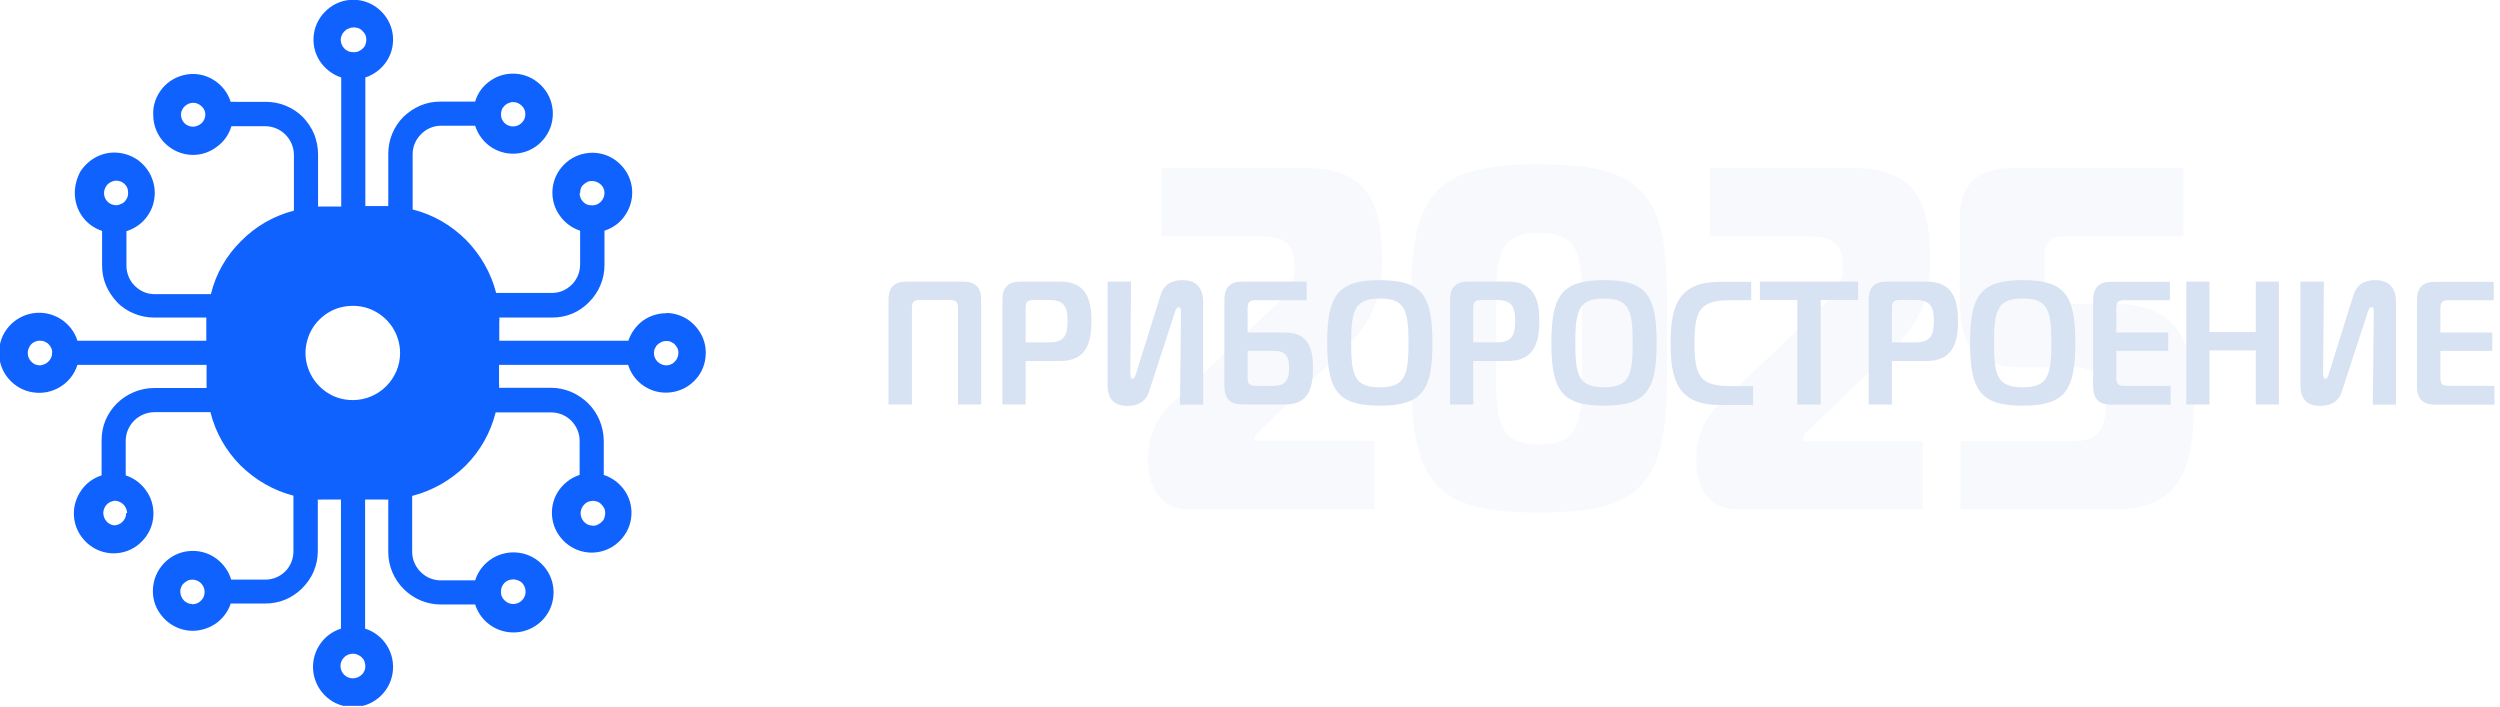
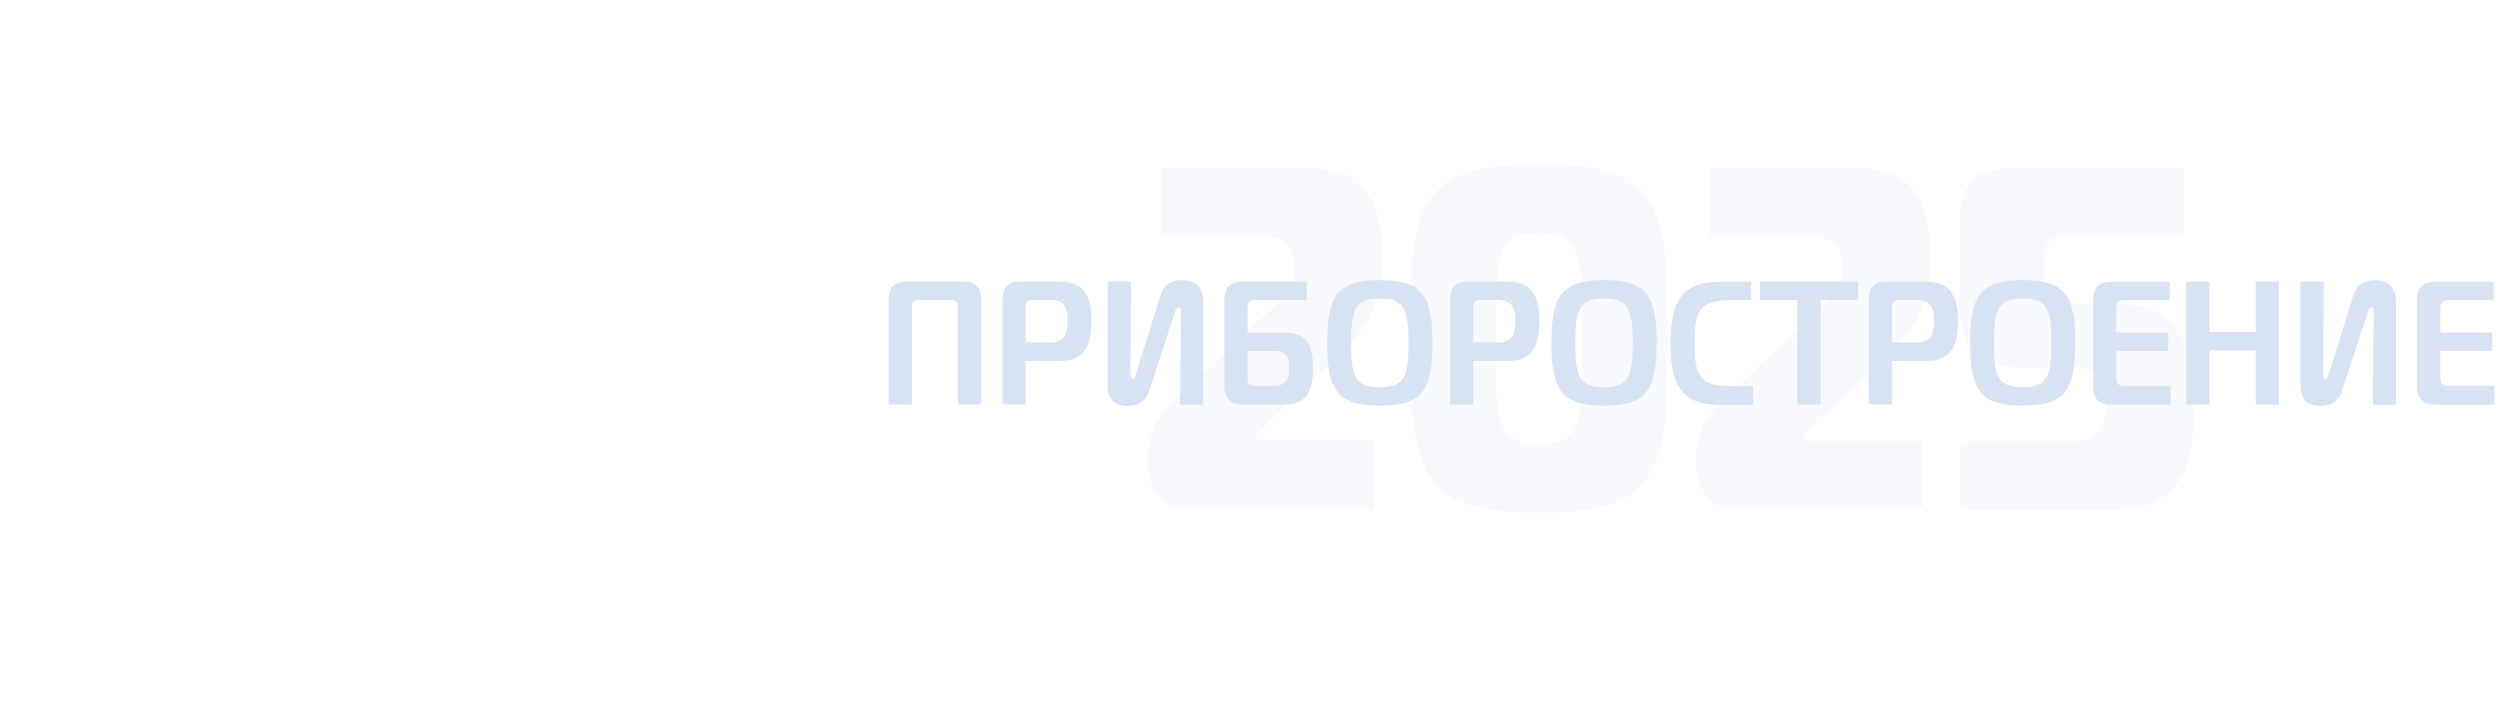
<svg xmlns="http://www.w3.org/2000/svg" xmlns:xlink="http://www.w3.org/1999/xlink" version="1.1" x="0px" y="0px" viewBox="0 0 1036 293" style="enable-background:new 0 0 1036 293;" xml:space="preserve">
  <style type="text/css"> .st0{clip-path:url(#SVGID_00000151531785005233527870000015156290592504235964_);} .st1{fill:#0F62FE;} .st2{fill:#D7E2F2;} .st3{opacity:0.2;} </style>
  <g id="Layer_2"> </g>
  <g id="Layer_1">
    <g>
      <defs>
-         <rect id="SVGID_1_" y="0" width="292.5" height="292.5" />
-       </defs>
+         </defs>
      <clipPath id="SVGID_00000085959880425287853420000010420817184072278169_">
        <use xlink:href="#SVGID_1_" style="overflow:visible;" />
      </clipPath>
      <g style="clip-path:url(#SVGID_00000085959880425287853420000010420817184072278169_);">
-         <path class="st1" d="M276.1,129.8c-3.5,0-6.9,1.1-9.7,3.1c-2.8,2.1-4.9,5-6,8.3h-53.5v-7.8c0.1-0.6,0.1-1.2,0-1.8h21.8 c2.9,0,5.7-0.5,8.4-1.6c2.6-1.1,5-2.7,7-4.8c4.1-4.1,6.4-9.6,6.4-15.3V95.6c3.8-1.2,7-3.7,9-7.1c2.1-3.4,2.9-7.3,2.3-11.2 c-0.6-3.9-2.6-7.4-5.6-10c-3-2.6-6.8-4-10.7-4c-3.9,0-7.8,1.4-10.8,4c-3,2.6-5,6.1-5.6,10c-0.6,3.9,0.2,7.9,2.3,11.2 c2.1,3.4,5.3,5.9,9,7.1v14c0,3.1-1.2,6.1-3.4,8.3c-1.1,1.1-2.4,2-3.8,2.6c-1.4,0.6-2.9,0.9-4.5,0.9h-23.1 c-2.1-8.3-6.5-15.9-12.5-22c-6.1-6.1-13.7-10.5-22.1-12.6V63.9c0-1.6,0.3-3.1,0.9-4.5c0.6-1.4,1.5-2.7,2.6-3.8 c1.1-1.1,2.3-2,3.8-2.6c1.4-0.6,2.9-0.9,4.5-0.9h14.1c1.2,3.8,3.7,7,7,9.1c3.4,2.1,7.3,2.9,11.2,2.3c3.9-0.6,7.5-2.6,10-5.6 c2.6-3,4-6.8,4-10.8s-1.4-7.8-4-10.8c-2.6-3-6.1-5-10-5.6c-3.9-0.6-7.9,0.2-11.2,2.3c-3.4,2.1-5.9,5.3-7,9.1h-14.3 c-2.9,0-5.7,0.5-8.3,1.6c-2.6,1.1-5,2.7-7.1,4.7c-2,2-3.6,4.4-4.7,7.1c-1.1,2.6-1.6,5.5-1.6,8.3v21.6h-9.5V32.1 c3.7-1.2,6.9-3.7,9-7c2.1-3.3,2.9-7.3,2.3-11.2c-0.6-3.9-2.6-7.4-5.6-10c-3-2.6-6.8-4-10.7-4c-3.9,0-7.7,1.4-10.7,4 c-3,2.6-5,6.1-5.6,10c-0.6,3.9,0.2,7.9,2.3,11.2c2.1,3.3,5.3,5.8,9,7v53.5h-9.6V63.9c0-2.9-0.6-5.7-1.6-8.3 c-1.1-2.6-2.7-5-4.7-7.1c-2-2-4.4-3.6-7.1-4.7c-2.6-1.1-5.5-1.6-8.3-1.6H95.6c-1.2-3.8-3.7-7-7.1-9.1c-3.4-2.1-7.4-2.9-11.3-2.2 c-3.9,0.7-7.5,2.7-10,5.8c-2.5,3.1-3.9,6.9-3.7,10.9c0,4.4,1.7,8.6,4.8,11.7c3.1,3.1,7.3,4.9,11.7,4.9c3.6,0,7-1.2,9.9-3.4 c2.9-2.1,5-5.1,6-8.5h14c3.2,0,6.2,1.3,8.4,3.5c2.2,2.2,3.5,5.3,3.5,8.4v23.1c-8.3,2.1-15.9,6.5-21.9,12.6 c-6.1,6-10.5,13.6-12.5,22H64.1c-1.5,0-3.1-0.3-4.5-0.9c-1.4-0.6-2.7-1.5-3.8-2.6c-2.2-2.2-3.4-5.2-3.4-8.3V95.8 c2.9-0.9,5.6-2.6,7.6-4.9c2-2.3,3.4-5.1,3.9-8.2c0.5-3,0.2-6.1-1-9c-1.1-2.9-3.1-5.3-5.5-7.2c-2.5-1.8-5.4-2.9-8.5-3.2 c-3.1-0.3-6.1,0.3-8.9,1.7c-2.7,1.4-5,3.5-6.7,6.1C31.8,73.9,31,76.9,31,80c0,3.5,1.1,6.9,3.1,9.7c2,2.8,4.9,4.9,8.2,6v14.2 c0,2.9,0.5,5.7,1.6,8.3c1.1,2.6,2.7,5,4.7,7.1s4.4,3.6,7.1,4.7c2.6,1.1,5.5,1.6,8.3,1.6h21.5v9.6H32.1c-1.2-3.8-3.7-7-7.1-9.1 c-3.4-2.1-7.4-2.9-11.3-2.3c-3.9,0.6-7.5,2.6-10.1,5.6c-2.6,3-4,6.8-4,10.8c0,4,1.4,7.8,4,10.8c2.6,3,6.1,5,10.1,5.6 c3.9,0.6,7.9-0.2,11.3-2.3c3.4-2.1,5.9-5.3,7.1-9.1h53.5v9.6H63.9c-5.8,0-11.3,2.3-15.5,6.4c-2,2-3.6,4.4-4.7,7 c-1.1,2.6-1.6,5.5-1.6,8.3V197c-3.8,1.2-7,3.7-9,7.1c-2.1,3.4-2.9,7.3-2.3,11.2s2.6,7.4,5.6,10c3,2.6,6.8,4,10.7,4 c3.9,0,7.8-1.4,10.7-4c3-2.6,5-6.1,5.6-10s-0.2-7.9-2.3-11.2c-2.1-3.4-5.3-5.9-9-7.1v-14.3c0-3.2,1.3-6.2,3.5-8.4 c2.2-2.2,5.3-3.5,8.4-3.5h23.2c2.1,8.4,6.4,16,12.5,22.1c6.1,6,13.7,10.4,21.9,12.5v23.1c0,3.1-1.2,6.1-3.4,8.3 c-2.2,2.2-5.2,3.4-8.3,3.4H95.8c-1-3.4-3.1-6.4-6-8.6s-6.3-3.3-9.9-3.3c-3,0-6,0.8-8.6,2.4c-2.6,1.6-4.7,3.9-6.1,6.6 c-1.4,2.7-2,5.7-1.8,8.8s1.3,6,3.1,8.4c1.8,2.5,4.2,4.4,7,5.6c2.8,1.2,5.9,1.6,8.9,1.1c3-0.5,5.8-1.7,8.2-3.7 c2.3-2,4.1-4.5,5-7.4h14.3c2.8,0,5.7-0.5,8.3-1.6c2.6-1.1,5-2.7,7-4.7c2-2,3.7-4.4,4.8-7c1.1-2.6,1.7-5.5,1.7-8.3V207 c0.6,0.1,1.2,0.1,1.8,0h7.8v53.5c-3.8,1.2-7,3.7-9.1,7.1c-2.1,3.4-2.9,7.4-2.3,11.3c0.6,3.9,2.6,7.5,5.6,10.1c3,2.6,6.8,4,10.8,4 c4,0,7.8-1.4,10.8-4c3-2.6,5-6.1,5.6-10.1c0.6-3.9-0.2-7.9-2.3-11.3c-2.1-3.4-5.3-5.9-9.1-7.1V207h7.9c0.6,0.1,1.2,0.1,1.7,0 v21.8c0,5.8,2.4,11.3,6.4,15.3c4.1,4.1,9.6,6.4,15.3,6.4h14.3c1.2,3.8,3.7,7,7.1,9.1c3.4,2.1,7.4,2.9,11.3,2.3 c3.9-0.6,7.5-2.6,10.1-5.6c2.6-3,4-6.8,4-10.8c0-4-1.4-7.8-4-10.8c-2.6-3-6.1-5-10.1-5.6c-3.9-0.6-7.9,0.2-11.3,2.3 c-3.4,2.1-5.9,5.3-7.1,9.1h-14.3c-1.5,0-3-0.3-4.5-0.9c-1.4-0.6-2.7-1.5-3.8-2.6c-2.2-2.2-3.5-5.2-3.5-8.3v-23.2 c8.3-2.1,16-6.5,22.1-12.5c6.1-6.1,10.4-13.7,12.5-22.1h23.1c3.1,0,6.1,1.3,8.3,3.5c2.1,2.2,3.4,5.1,3.4,8.2v14.2 c-3.7,1.2-6.9,3.7-9,7s-2.9,7.3-2.3,11.2s2.6,7.4,5.6,10c3,2.6,6.8,4,10.7,4c3.9,0,7.7-1.4,10.7-4c3-2.6,5-6.1,5.6-10 s-0.2-7.9-2.3-11.2c-2.1-3.3-5.3-5.8-9-7v-14.3c-0.1-5.8-2.4-11.3-6.4-15.3c-2-2-4.4-3.6-7.1-4.8c-2.6-1.1-5.5-1.7-8.3-1.7h-21.6 c0.1-0.6,0.1-1.2,0-1.7v-7.8h53.5c0.9,2.9,2.6,5.5,4.9,7.5c2.3,2,5.1,3.3,8.1,3.8c3,0.5,6.1,0.1,8.9-1c2.8-1.1,5.3-3.1,7.1-5.5 c1.8-2.4,2.9-5.4,3.1-8.4c0.3-3-0.3-6.1-1.7-8.8c-1.4-2.7-3.5-5-6-6.6c-2.6-1.6-5.6-2.5-8.6-2.5H276.1z M240.4,80 c0-0.7,0.1-1.3,0.3-1.9c0.2-0.6,0.6-1.2,1.1-1.6c0.5-0.5,1-0.8,1.6-1.1c0.6-0.3,1.3-0.4,1.9-0.4c0.7,0,1.3,0.1,2,0.4 c0.6,0.3,1.2,0.6,1.7,1.1c0.5,0.5,0.9,1,1.1,1.6c0.3,0.6,0.4,1.3,0.4,1.9c0,1.4-0.6,2.6-1.5,3.6c-1,1-2.2,1.5-3.6,1.5 c-0.7,0-1.4-0.1-2-0.3c-0.6-0.2-1.2-0.6-1.7-1.1s-0.9-1.1-1.1-1.7c-0.3-0.6-0.4-1.3-0.4-2H240.4z M212.6,42.3 c0.7,0,1.3,0.1,1.9,0.4c0.6,0.2,1.2,0.6,1.7,1.1c0.5,0.5,0.9,1,1.1,1.6c0.3,0.6,0.4,1.3,0.4,1.9c0,1.4-0.5,2.7-1.5,3.6 c-1,1-2.3,1.5-3.6,1.5c-1.3,0-2.5-0.5-3.5-1.4c-0.9-0.9-1.5-2.1-1.5-3.4c0-0.7,0.1-1.4,0.3-2c0.2-0.6,0.6-1.2,1.1-1.7 c0.5-0.5,1-0.9,1.6-1.1C211.2,42.5,211.9,42.3,212.6,42.3z M80,52.5c-1.3,0-2.6-0.5-3.5-1.4c-0.9-0.9-1.5-2.2-1.5-3.5 c0-0.7,0.1-1.3,0.4-1.9s0.6-1.2,1.1-1.6c0.5-0.5,1-0.8,1.6-1.1c0.6-0.2,1.3-0.4,1.9-0.4c0.7,0,1.3,0.1,1.9,0.4 c0.6,0.2,1.2,0.6,1.7,1.1c0.5,0.5,0.9,1,1.1,1.6c0.3,0.6,0.4,1.3,0.4,1.9c-0.1,1.3-0.6,2.6-1.6,3.5C82.5,51.9,81.3,52.5,80,52.5z M47.6,85c-1.2-0.1-2.4-0.7-3.2-1.6c-0.8-0.9-1.3-2.1-1.3-3.4c0-1.2,0.5-2.4,1.3-3.4c0.8-0.9,2-1.5,3.2-1.7 c0.7-0.1,1.4,0,2.1,0.2c0.7,0.2,1.3,0.6,1.8,1c0.5,0.5,1,1.1,1.2,1.7c0.3,0.6,0.4,1.4,0.4,2.1c0,0.7-0.1,1.4-0.4,2.1 c-0.3,0.6-0.7,1.2-1.2,1.7c-0.5,0.5-1.2,0.8-1.8,1C49,85,48.3,85.1,47.6,85z M16.6,151.4c-1.4,0-2.7-0.5-3.6-1.5 c-1-1-1.5-2.3-1.5-3.6c0-0.7,0.1-1.3,0.4-2c0.3-0.6,0.6-1.2,1.1-1.7c0.5-0.5,1.1-0.8,1.7-1.1c0.6-0.2,1.3-0.4,2-0.3 c0.7,0,1.3,0.1,1.9,0.4c0.6,0.3,1.2,0.6,1.6,1.1c0.5,0.5,0.8,1,1.1,1.6c0.2,0.6,0.4,1.3,0.3,1.9c0,0.7-0.1,1.3-0.4,1.9 c-0.2,0.6-0.6,1.2-1.1,1.7c-0.5,0.5-1,0.9-1.6,1.1S17.2,151.4,16.6,151.4z M52.3,212.6c0,1.4-0.6,2.7-1.5,3.6 c-1,1-2.3,1.5-3.6,1.5c-1.3-0.2-2.4-0.8-3.2-1.8c-0.8-1-1.2-2.2-1.2-3.5c0.1-1.3,0.6-2.5,1.5-3.4c0.9-0.9,2.1-1.4,3.4-1.5 c1.3,0.1,2.5,0.6,3.5,1.6c0.9,0.9,1.4,2.2,1.5,3.5H52.3z M79.7,250.3c-0.7,0-1.3-0.1-1.9-0.4c-0.6-0.3-1.2-0.6-1.6-1.1 c-0.5-0.5-0.8-1-1.1-1.7c-0.2-0.6-0.4-1.3-0.4-1.9c0-0.7,0.1-1.3,0.4-1.9c0.2-0.6,0.6-1.2,1.1-1.6c0.5-0.5,1-0.8,1.6-1.1 c0.6-0.3,1.3-0.4,1.9-0.4c1.3,0,2.6,0.5,3.6,1.5c0.9,0.9,1.5,2.2,1.5,3.6c0,1.3-0.5,2.6-1.4,3.5c-0.9,1-2.1,1.5-3.4,1.6H79.7z M146.2,11.4c0.7-0.1,1.4,0,2.1,0.2c0.7,0.2,1.3,0.6,1.8,1.1c0.5,0.5,1,1.1,1.3,1.7c0.3,0.7,0.4,1.4,0.4,2.1 c0,0.7-0.2,1.4-0.4,2.1c-0.3,0.7-0.7,1.2-1.3,1.7c-0.5,0.5-1.2,0.8-1.8,1.1c-0.7,0.2-1.4,0.3-2.1,0.2c-0.7,0-1.3-0.1-1.9-0.4 c-0.6-0.3-1.2-0.6-1.6-1.1c-0.5-0.5-0.8-1-1.1-1.6c-0.2-0.6-0.4-1.3-0.4-1.9c0-0.7,0.1-1.3,0.4-1.9c0.2-0.6,0.6-1.2,1.1-1.7 c0.5-0.5,1-0.9,1.6-1.1C144.9,11.6,145.6,11.4,146.2,11.4z M151.4,276.1c0,0.7-0.1,1.3-0.4,1.9c-0.3,0.6-0.6,1.2-1.1,1.6 c-0.5,0.5-1,0.8-1.7,1.1c-0.6,0.2-1.3,0.4-2,0.4c-1.3,0-2.6-0.5-3.6-1.5c-0.9-0.9-1.5-2.2-1.5-3.6c0-1.3,0.5-2.6,1.5-3.6 c0.9-0.9,2.2-1.5,3.6-1.5c0.7,0,1.3,0.1,2,0.4c0.6,0.3,1.2,0.6,1.7,1.1c0.5,0.5,0.9,1,1.1,1.6 C151.2,274.7,151.4,275.4,151.4,276.1z M146.2,165.8c-3.9,0-7.7-1.1-10.9-3.3c-3.2-2.2-5.7-5.2-7.2-8.8 c-1.5-3.6-1.9-7.5-1.1-11.3c0.8-3.8,2.6-7.3,5.4-10c2.7-2.7,6.2-4.6,10-5.3c3.8-0.7,7.7-0.4,11.3,1.1c3.6,1.5,6.6,4,8.8,7.2 c2.1,3.2,3.3,7,3.3,10.9c0,5.2-2.1,10.1-5.8,13.8C156.4,163.7,151.4,165.8,146.2,165.8z M212.6,240.1c1,0,2,0.3,2.9,0.8 c0.9,0.5,1.5,1.3,1.9,2.3c0.4,0.9,0.5,2,0.3,3c-0.2,1-0.7,1.9-1.4,2.6c-0.7,0.7-1.6,1.2-2.6,1.4c-1,0.2-2,0.1-3-0.3 c-0.9-0.4-1.7-1.1-2.3-1.9c-0.6-0.9-0.9-1.9-0.8-2.9c0-1.3,0.5-2.6,1.5-3.6S211.2,240.2,212.6,240.1z M245.2,207.6 c0.7-0.1,1.4,0,2.1,0.2c0.7,0.2,1.3,0.6,1.8,1.1c0.5,0.5,1,1.1,1.3,1.7c0.3,0.7,0.4,1.4,0.4,2.1s-0.2,1.4-0.4,2.1 c-0.3,0.7-0.7,1.2-1.3,1.7c-0.5,0.5-1.2,0.8-1.8,1.1s-1.4,0.3-2.1,0.2c-1.3-0.1-2.4-0.7-3.3-1.7c-0.8-0.9-1.3-2.2-1.3-3.4 s0.5-2.5,1.3-3.4C242.7,208.3,243.9,207.7,245.2,207.6z M276.1,151.4c-1.4,0-2.6-0.6-3.6-1.5c-1-1-1.5-2.2-1.5-3.6 c0-0.7,0.1-1.3,0.4-1.9c0.3-0.6,0.6-1.2,1.1-1.6c0.5-0.5,1-0.8,1.7-1.1c0.6-0.3,1.3-0.4,2-0.4c0.7,0,1.3,0.1,1.9,0.4 c0.6,0.3,1.2,0.6,1.6,1.1s0.8,1,1.1,1.6c0.2,0.6,0.4,1.3,0.3,1.9c0,0.7-0.1,1.3-0.4,1.9c-0.2,0.6-0.6,1.2-1.1,1.7 c-0.5,0.5-1,0.9-1.6,1.1C277.4,151.3,276.7,151.4,276.1,151.4z" />
-       </g>
+         </g>
    </g>
-     <path class="st2" d="M377.9,167.6v-39.7c0-2.9,0.7-3.6,3.6-3.6h11.9c2.9,0,3.6,0.7,3.6,3.6v39.7h9.6v-43.3c0-5.8-3.1-7.6-7.4-7.6 h-23.6c-4.4,0-7.4,1.8-7.4,7.6v43.3H377.9z M415.4,167.6h9.6v-18h14.4c10.9,0,12.9-7.8,12.9-16.5c0-8.7-2-16.4-12.9-16.4h-16.6 c-4.4,0-7.4,1.8-7.4,7.6V167.6z M425,141.9v-14c0-2.9,0.7-3.6,3.6-3.6h6c6.5,0,7.8,2.9,7.8,8.7c0,5.8-1.2,8.9-7.8,8.9H425z M498.6,167.6v-42.3c0-3.3-0.9-9.2-8.5-9.2c-3.5,0-7.5,0.9-9.2,6.4l-10.3,32.9c-0.3,0.9-0.7,1.6-1.2,1.6c-0.8,0-1-1.2-1-2.3l0.3-38 h-9.7v42.8c0,3.6,0.9,8.7,8.2,8.7c5.2,0,7.8-2.5,8.8-5.5l10.8-33.1c0.4-1.5,1-2.3,1.7-2.3c0.7,0,0.9,0.9,0.9,1.7l-0.4,38.7H498.6z M541.5,116.7h-26.7c-4.4,0-7.4,1.8-7.4,7.6v35.7c0,5.8,3.1,7.6,7.4,7.6h17.8c9.3,0,11.5-6.3,11.5-15c0-8.7-2.2-14.8-11.6-14.8H517 v-9.8c0-2.9,0.7-3.6,3.6-3.6h20.9V116.7z M527.7,145.4c5.1,0,6.5,2.1,6.5,7.2c0,5.1-1.7,7.3-6.5,7.3h-7.1c-2.9,0-3.6-0.7-3.6-3.6 v-10.9H527.7z M571.8,116.1c-17.4,0-21.8,6.2-21.8,26s4.4,26,21.8,26c17.5,0,21.8-6.2,21.8-26S589.3,116.1,571.8,116.1z M559.9,142.1c0-13.8,1.6-18.4,11.9-18.4s11.9,4.6,11.9,18.4c0,13.8-1.6,18.4-11.9,18.4S559.9,155.9,559.9,142.1z M600.9,167.6h9.6 v-18h14.4c10.9,0,13-7.8,13-16.5c0-8.7-2-16.4-13-16.4h-16.6c-4.4,0-7.4,1.8-7.4,7.6V167.6z M610.5,141.9v-14 c0-2.9,0.7-3.6,3.6-3.6h6c6.5,0,7.8,2.9,7.8,8.7c0,5.8-1.2,8.9-7.8,8.9H610.5z M664.7,116.1c-17.4,0-21.8,6.2-21.8,26 s4.4,26,21.8,26c17.5,0,21.8-6.2,21.8-26S682.3,116.1,664.7,116.1z M652.8,142.1c0-13.8,1.6-18.4,11.9-18.4s11.9,4.6,11.9,18.4 c0,13.8-1.6,18.4-11.9,18.4S652.8,155.9,652.8,142.1z M726.5,167.6v-7.6H717c-12.4,0-14.8-4-14.8-17.8c0-13.8,2.4-17.8,14.8-17.8 h8.7v-7.6h-13.2c-17.5,0-20.2,10.9-20.2,25.5s2.7,25.5,20.2,25.5H726.5z M754.5,167.6v-43.3H770v-7.6h-40.7v7.6h15.5v43.3H754.5z M774.4,167.6h9.6v-18h14.4c10.9,0,13-7.8,13-16.5c0-8.7-2-16.4-13-16.4h-16.6c-4.4,0-7.4,1.8-7.4,7.6V167.6z M784,141.9v-14 c0-2.9,0.7-3.6,3.6-3.6h6c6.5,0,7.8,2.9,7.8,8.7c0,5.8-1.2,8.9-7.8,8.9H784z M838.2,116.1c-17.4,0-21.8,6.2-21.8,26s4.4,26,21.8,26 c17.5,0,21.8-6.2,21.8-26S855.8,116.1,838.2,116.1z M826.3,142.1c0-13.8,1.6-18.4,11.9-18.4c10.3,0,11.9,4.6,11.9,18.4 c0,13.8-1.6,18.4-11.9,18.4C827.9,160.5,826.3,155.9,826.3,142.1z M899.4,159.9h-18.8c-2.9,0-3.6-0.7-3.6-3.6v-10.9h21.5v-7.6 h-21.5v-9.8c0-2.9,0.7-3.6,3.6-3.6h18.6v-7.6h-24.4c-4.4,0-7.4,1.8-7.4,7.6v35.7c0,5.8,3.1,7.6,7.4,7.6h24.7V159.9z M944.4,116.7 h-9.6v20.9h-19.2v-20.9H906v50.9h9.6v-22.4h19.2v22.4h9.6V116.7z M992.9,167.6v-42.3c0-3.3-0.9-9.2-8.5-9.2c-3.5,0-7.5,0.9-9.2,6.4 l-10.3,32.9c-0.3,0.9-0.7,1.6-1.2,1.6c-0.8,0-1-1.2-1-2.3l0.3-38h-9.7v42.8c0,3.6,0.9,8.7,8.2,8.7c5.2,0,7.8-2.5,8.8-5.5l10.8-33.1 c0.4-1.5,1-2.3,1.7-2.3c0.7,0,0.9,0.9,0.9,1.7l-0.4,38.7H992.9z M1033.7,159.9h-18.8c-2.9,0-3.6-0.7-3.6-3.6v-10.9h21.5v-7.6h-21.5 v-9.8c0-2.9,0.7-3.6,3.6-3.6h18.5v-7.6H1009c-4.4,0-7.4,1.8-7.4,7.6v35.7c0,5.8,3.1,7.6,7.4,7.6h24.7V159.9z" />
+     <path class="st2" d="M377.9,167.6v-39.7c0-2.9,0.7-3.6,3.6-3.6h11.9c2.9,0,3.6,0.7,3.6,3.6v39.7h9.6v-43.3c0-5.8-3.1-7.6-7.4-7.6 h-23.6c-4.4,0-7.4,1.8-7.4,7.6v43.3H377.9z M415.4,167.6h9.6v-18h14.4c10.9,0,12.9-7.8,12.9-16.5c0-8.7-2-16.4-12.9-16.4h-16.6 c-4.4,0-7.4,1.8-7.4,7.6V167.6z M425,141.9v-14c0-2.9,0.7-3.6,3.6-3.6h6c6.5,0,7.8,2.9,7.8,8.7c0,5.8-1.2,8.9-7.8,8.9H425z M498.6,167.6v-42.3c0-3.3-0.9-9.2-8.5-9.2c-3.5,0-7.5,0.9-9.2,6.4l-10.3,32.9c-0.3,0.9-0.7,1.6-1.2,1.6c-0.8,0-1-1.2-1-2.3l0.3-38 h-9.7v42.8c0,3.6,0.9,8.7,8.2,8.7c5.2,0,7.8-2.5,8.8-5.5l10.8-33.1c0.4-1.5,1-2.3,1.7-2.3c0.7,0,0.9,0.9,0.9,1.7l-0.4,38.7H498.6z M541.5,116.7h-26.7c-4.4,0-7.4,1.8-7.4,7.6v35.7c0,5.8,3.1,7.6,7.4,7.6h17.8c9.3,0,11.5-6.3,11.5-15c0-8.7-2.2-14.8-11.6-14.8H517 v-9.8c0-2.9,0.7-3.6,3.6-3.6h20.9z M527.7,145.4c5.1,0,6.5,2.1,6.5,7.2c0,5.1-1.7,7.3-6.5,7.3h-7.1c-2.9,0-3.6-0.7-3.6-3.6 v-10.9H527.7z M571.8,116.1c-17.4,0-21.8,6.2-21.8,26s4.4,26,21.8,26c17.5,0,21.8-6.2,21.8-26S589.3,116.1,571.8,116.1z M559.9,142.1c0-13.8,1.6-18.4,11.9-18.4s11.9,4.6,11.9,18.4c0,13.8-1.6,18.4-11.9,18.4S559.9,155.9,559.9,142.1z M600.9,167.6h9.6 v-18h14.4c10.9,0,13-7.8,13-16.5c0-8.7-2-16.4-13-16.4h-16.6c-4.4,0-7.4,1.8-7.4,7.6V167.6z M610.5,141.9v-14 c0-2.9,0.7-3.6,3.6-3.6h6c6.5,0,7.8,2.9,7.8,8.7c0,5.8-1.2,8.9-7.8,8.9H610.5z M664.7,116.1c-17.4,0-21.8,6.2-21.8,26 s4.4,26,21.8,26c17.5,0,21.8-6.2,21.8-26S682.3,116.1,664.7,116.1z M652.8,142.1c0-13.8,1.6-18.4,11.9-18.4s11.9,4.6,11.9,18.4 c0,13.8-1.6,18.4-11.9,18.4S652.8,155.9,652.8,142.1z M726.5,167.6v-7.6H717c-12.4,0-14.8-4-14.8-17.8c0-13.8,2.4-17.8,14.8-17.8 h8.7v-7.6h-13.2c-17.5,0-20.2,10.9-20.2,25.5s2.7,25.5,20.2,25.5H726.5z M754.5,167.6v-43.3H770v-7.6h-40.7v7.6h15.5v43.3H754.5z M774.4,167.6h9.6v-18h14.4c10.9,0,13-7.8,13-16.5c0-8.7-2-16.4-13-16.4h-16.6c-4.4,0-7.4,1.8-7.4,7.6V167.6z M784,141.9v-14 c0-2.9,0.7-3.6,3.6-3.6h6c6.5,0,7.8,2.9,7.8,8.7c0,5.8-1.2,8.9-7.8,8.9H784z M838.2,116.1c-17.4,0-21.8,6.2-21.8,26s4.4,26,21.8,26 c17.5,0,21.8-6.2,21.8-26S855.8,116.1,838.2,116.1z M826.3,142.1c0-13.8,1.6-18.4,11.9-18.4c10.3,0,11.9,4.6,11.9,18.4 c0,13.8-1.6,18.4-11.9,18.4C827.9,160.5,826.3,155.9,826.3,142.1z M899.4,159.9h-18.8c-2.9,0-3.6-0.7-3.6-3.6v-10.9h21.5v-7.6 h-21.5v-9.8c0-2.9,0.7-3.6,3.6-3.6h18.6v-7.6h-24.4c-4.4,0-7.4,1.8-7.4,7.6v35.7c0,5.8,3.1,7.6,7.4,7.6h24.7V159.9z M944.4,116.7 h-9.6v20.9h-19.2v-20.9H906v50.9h9.6v-22.4h19.2v22.4h9.6V116.7z M992.9,167.6v-42.3c0-3.3-0.9-9.2-8.5-9.2c-3.5,0-7.5,0.9-9.2,6.4 l-10.3,32.9c-0.3,0.9-0.7,1.6-1.2,1.6c-0.8,0-1-1.2-1-2.3l0.3-38h-9.7v42.8c0,3.6,0.9,8.7,8.2,8.7c5.2,0,7.8-2.5,8.8-5.5l10.8-33.1 c0.4-1.5,1-2.3,1.7-2.3c0.7,0,0.9,0.9,0.9,1.7l-0.4,38.7H992.9z M1033.7,159.9h-18.8c-2.9,0-3.6-0.7-3.6-3.6v-10.9h21.5v-7.6h-21.5 v-9.8c0-2.9,0.7-3.6,3.6-3.6h18.5v-7.6H1009c-4.4,0-7.4,1.8-7.4,7.6v35.7c0,5.8,3.1,7.6,7.4,7.6h24.7V159.9z" />
    <g class="st3">
      <path class="st2" d="M475.7,190.7c0-11.1,4-18,10.5-24.1l42.2-40c5.8-5.5,8.1-9.7,8.1-15.6c0-9.9-3.8-13.1-15-13.1h-40.2V69.6h59 c24.9,0,32.4,12.1,32.4,38c0,21.1-7.7,29.5-19,40.4l-31.9,30.7c-1,0.8-1.8,1.8-1.8,2.8c0,0.6,0.2,1.2,1.5,1.2h48.1V211h-77.4 C483.2,211.1,475.7,204.4,475.7,190.7z" />
      <path class="st2" d="M690.8,122.3v34.7c0,45.5-12.5,55.4-53,55.4c-40.4,0-53-9.9-53-55.4v-34.7c0-44.5,12.5-54.2,53-54.2 C678.3,68.2,690.8,77.8,690.8,122.3z M655.6,157.3v-34.7c0-18.2-2.6-26.1-17.8-26.1s-17.8,7.8-17.8,26.1v34.7 c0,19.2,2.6,26.9,17.8,26.9C653,184.2,655.6,176.5,655.6,157.3z" />
      <path class="st2" d="M702.9,190.7c0-11.1,4-18,10.5-24.1l42.2-40c5.8-5.5,8.1-9.7,8.1-15.6c0-9.9-3.8-13.1-15-13.1h-40.2V69.6h59 c24.9,0,32.4,12.1,32.4,38c0,21.1-7.7,29.5-19,40.4L749,178.8c-1,0.8-1.8,1.8-1.8,2.8c0,0.6,0.2,1.2,1.5,1.2h48.1V211h-77.4 C710.4,211.1,702.9,204.4,702.9,190.7z" />
      <path class="st2" d="M812.5,182.8h46.9c10.5,0,13.3-5.5,13.3-15.6c0-9.7-3.5-15-13.3-15h-21.6c-16.8,0-25.7-6.3-25.7-26.9V90 c0-13.6,7.5-20.4,21.8-20.4h70.9v28.3h-49.1c-4.8,0-8.5,1.5-8.5,8.9v7.8c0,8.1,2.8,11.3,10.3,11.3h18.4 c26.4,0,33.2,15.1,33.2,41.7c0,26.7-5.5,43.5-33.2,43.5h-63.5L812.5,182.8L812.5,182.8z" />
    </g>
  </g>
</svg>